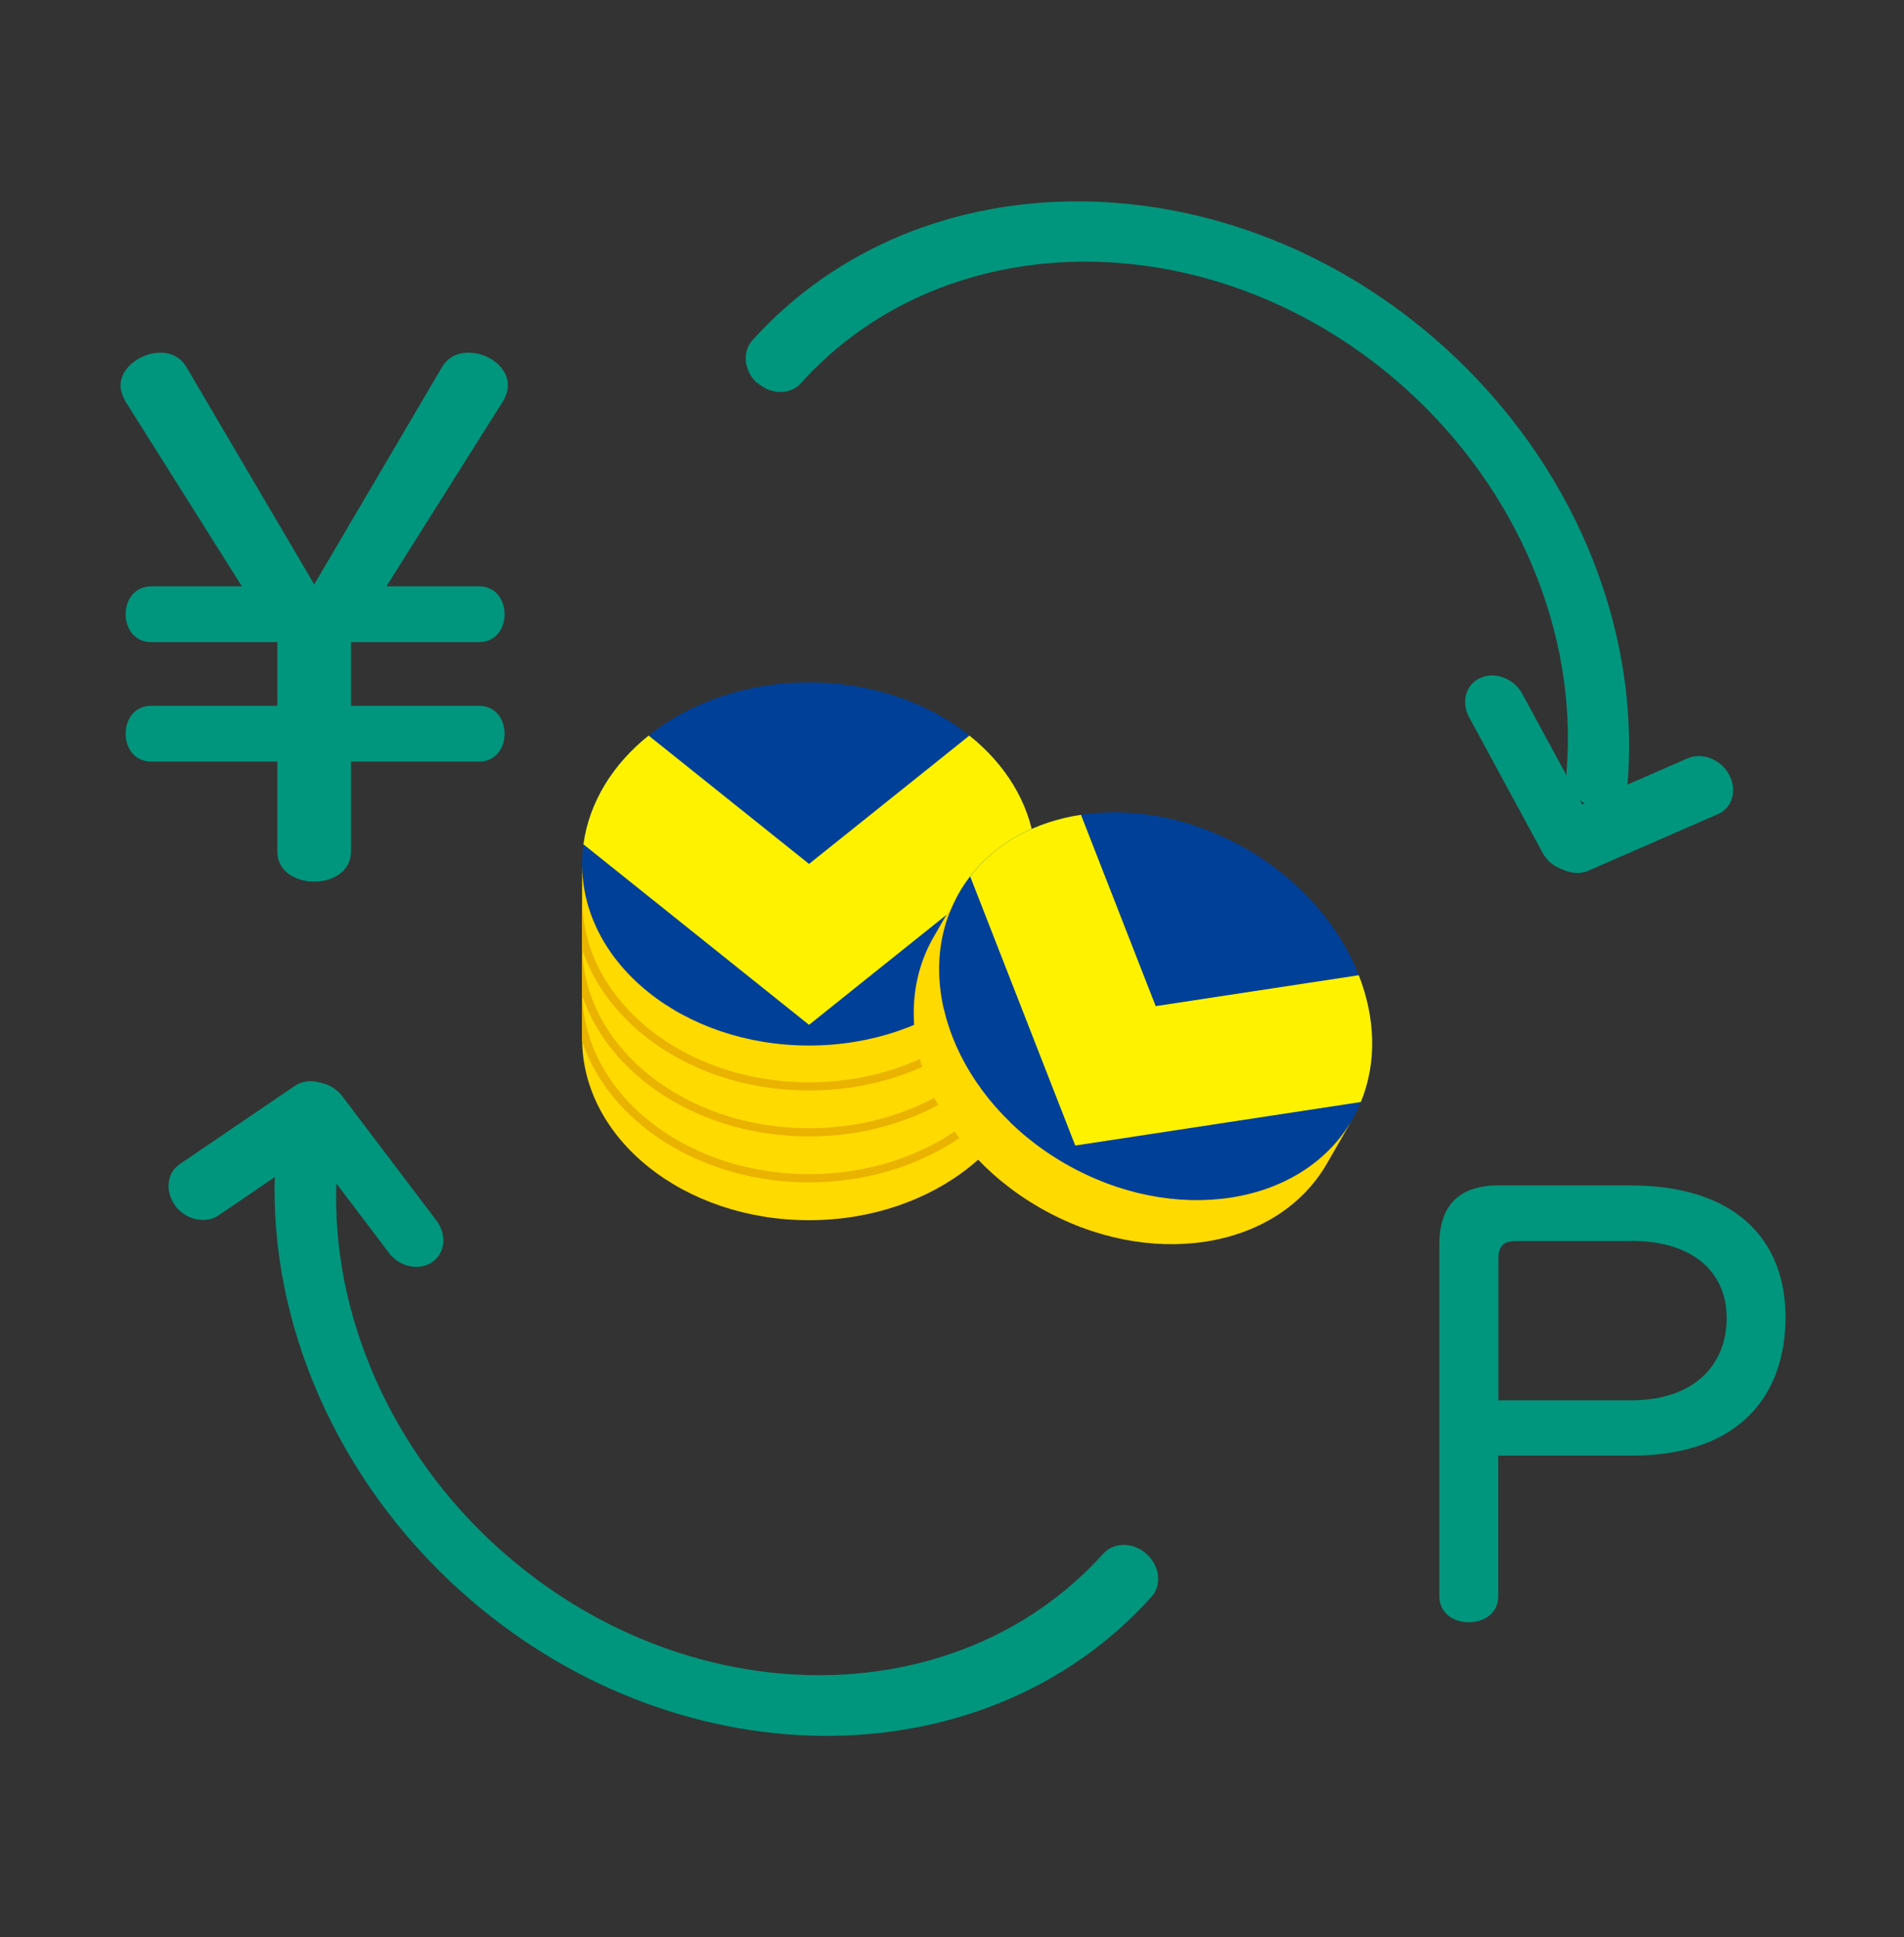
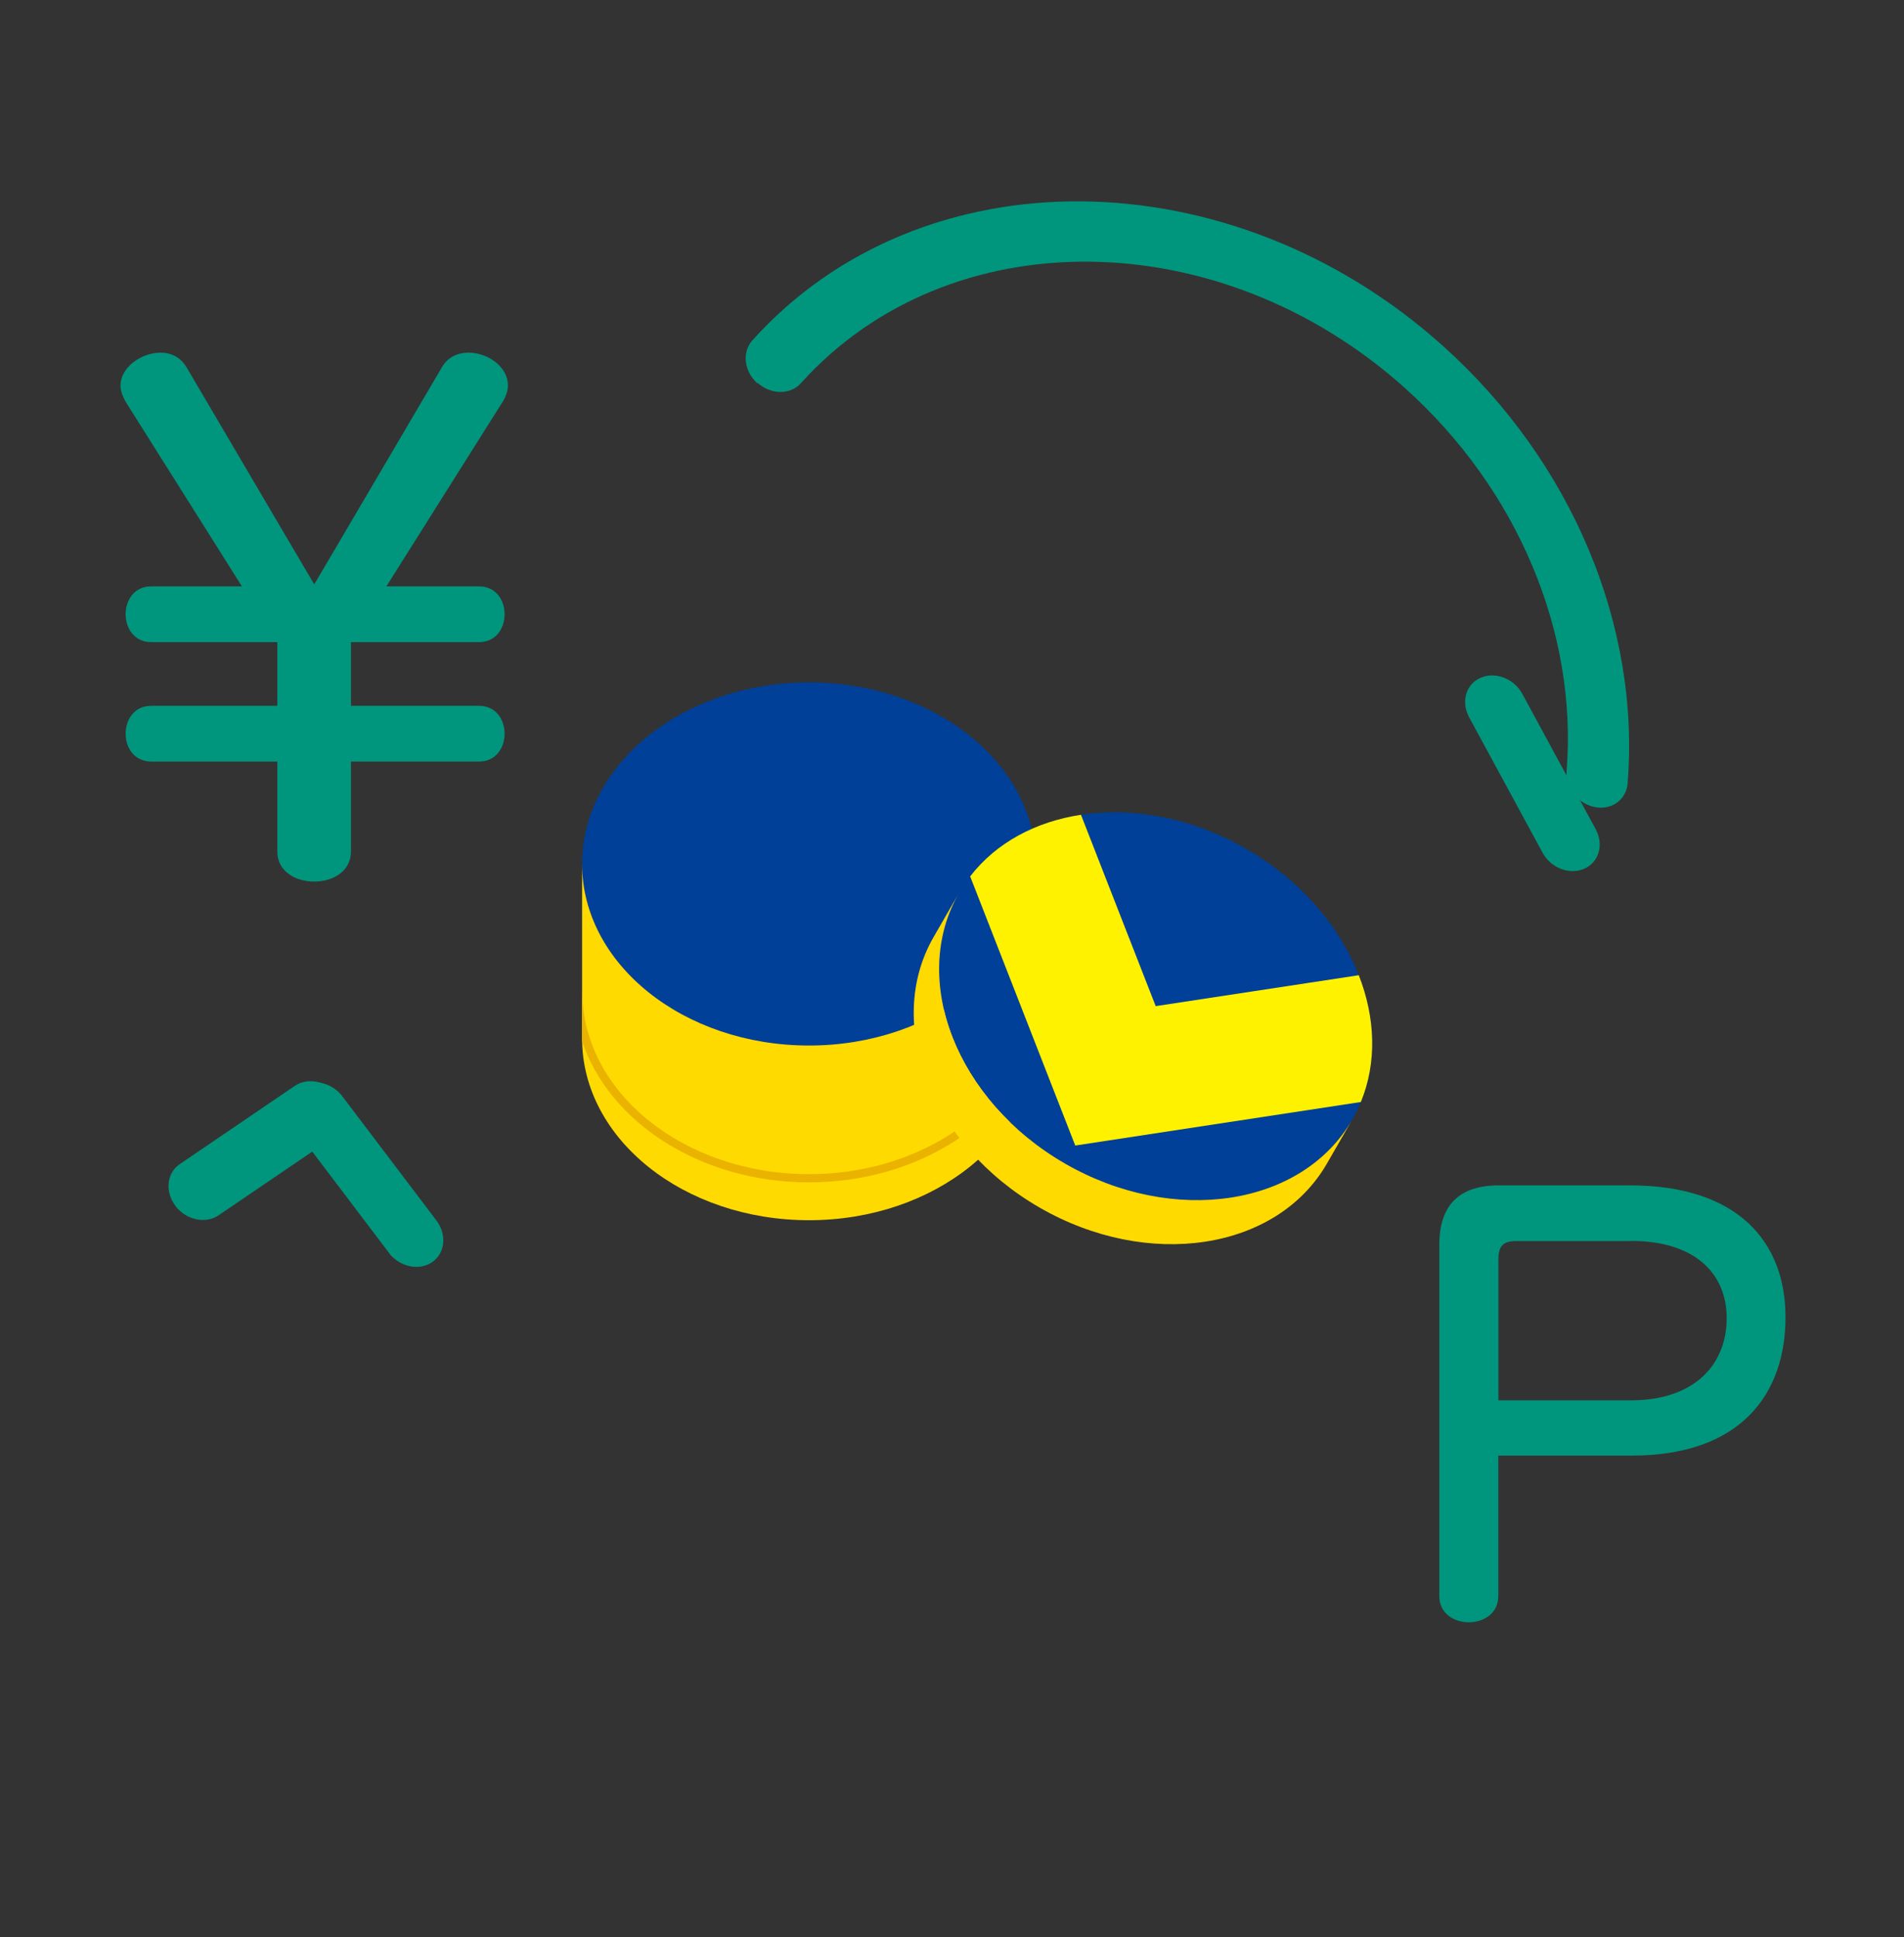
<svg xmlns="http://www.w3.org/2000/svg" width="231" height="235" viewBox="0 0 231 235" fill="none">
  <rect x="0" y="0" width="231" height="235" fill="#333333" stroke="none" />
  <g clip-path="url(#clip0_314_3263)">
    <path d="M98.153 126.841C113.357 126.841 125.683 116.978 125.683 104.811C125.683 92.644 113.357 82.781 98.153 82.781C82.949 82.781 70.623 92.644 70.623 104.811C70.623 116.978 82.949 126.841 98.153 126.841Z" fill="#004098" />
-     <path d="M78.693 89.231C74.373 92.681 71.483 97.291 70.783 102.421L98.153 124.321L125.523 102.421C124.833 97.291 121.943 92.691 117.613 89.231L98.153 104.801L78.693 89.231Z" fill="#FFF200" />
    <path d="M98.153 126.831C82.953 126.831 70.623 116.971 70.623 104.811V126.001C70.623 138.161 82.953 148.021 98.153 148.021C113.353 148.021 125.683 138.161 125.683 125.991V104.801C125.683 116.961 113.353 126.831 98.153 126.831Z" fill="#FFDA01" />
    <path d="M125.693 120.271H125.673C125.673 132.491 113.333 142.431 98.153 142.431C82.973 142.431 70.643 132.491 70.643 120.271H70.623V126.091C70.623 126.161 70.623 126.241 70.623 126.311C73.903 136.161 84.993 143.431 98.153 143.431C111.313 143.431 122.403 136.161 125.683 126.311C125.683 126.241 125.683 126.161 125.683 126.091V120.271H125.693Z" fill="#EAB300" />
-     <path d="M125.693 114.701H125.673C125.673 126.921 113.333 136.861 98.153 136.861C82.973 136.861 70.643 126.921 70.643 114.701H70.623V120.521C70.623 120.591 70.623 120.671 70.623 120.741C73.903 130.591 84.993 137.861 98.153 137.861C111.313 137.861 122.403 130.591 125.683 120.741C125.683 120.671 125.683 120.591 125.683 120.521V114.701H125.693Z" fill="#EAB300" />
-     <path d="M125.693 109.131H125.673C125.673 121.351 113.333 131.291 98.153 131.291C82.973 131.291 70.643 121.351 70.643 109.131H70.623V114.951C70.623 115.021 70.623 115.101 70.623 115.171C73.903 125.021 84.993 132.291 98.153 132.291C111.313 132.291 122.403 125.021 125.683 115.171C125.683 115.101 125.683 115.021 125.683 114.951V109.131H125.693Z" fill="#EAB300" />
    <path d="M164.048 135.83C170.131 125.293 164.389 110.589 151.221 102.986C138.054 95.384 122.448 97.763 116.365 108.3C110.281 118.837 116.024 133.541 129.191 141.143C142.359 148.746 157.965 146.367 164.048 135.83Z" fill="#004098" />
    <path d="M131.143 98.841C125.673 99.671 120.863 102.212 117.703 106.312L130.453 138.962L165.103 133.682C167.073 128.892 166.873 123.462 164.853 118.302L140.213 122.052L131.143 98.832V98.841Z" fill="#FFF200" />
    <path d="M164.054 135.831C157.974 146.361 142.364 148.741 129.194 141.141C116.024 133.541 110.284 118.831 116.364 108.301L113.284 113.641C107.204 124.171 112.944 138.881 126.114 146.481C139.284 154.081 154.884 151.711 160.974 141.171L164.054 135.831Z" fill="#FFDA01" />
  </g>
  <path d="M91.878 46.492C90.271 45.045 90.003 42.707 91.282 41.285C111.768 18.521 149.384 18.852 175.131 42.023C190.664 56.001 199.012 75.822 197.465 95.05C197.293 97.032 195.51 98.317 193.466 97.902C191.422 97.487 189.892 95.556 190.065 93.574C191.421 76.747 184.13 59.382 170.526 47.14C147.995 26.863 115.086 26.573 97.158 46.495C95.879 47.916 93.525 47.895 91.918 46.449L91.878 46.492Z" fill="#00967D" />
-   <path d="M188.596 104.798C188.225 104.464 187.938 104.087 187.685 103.622C186.673 101.761 187.289 99.585 189.088 98.829L204.722 92.002C206.496 91.224 208.793 92.104 209.785 93.986C210.797 95.846 210.181 98.023 208.382 98.778L192.748 105.606C191.398 106.211 189.734 105.821 188.596 104.798Z" fill="#00967D" />
  <path d="M188.04 104.576C187.669 104.242 187.381 103.865 187.128 103.4L178.241 87.012C177.23 85.151 177.845 82.975 179.645 82.219C181.419 81.441 183.716 82.321 184.708 84.203L193.595 100.591C194.606 102.452 193.991 104.628 192.192 105.384C190.841 105.989 189.177 105.6 188.04 104.576Z" fill="#00967D" />
-   <path d="M55.826 192.955C40.987 179.601 32.596 160.572 33.36 142.065C33.443 140.082 35.172 138.709 37.25 139.036C39.328 139.363 40.898 141.25 40.819 143.277C40.148 159.492 47.511 176.132 60.495 187.817C83.027 208.094 115.936 208.383 133.864 188.462C135.143 187.041 137.497 187.061 139.104 188.508C140.712 189.955 140.98 192.294 139.701 193.715C119.215 216.479 81.598 216.148 55.851 192.978L55.826 192.955Z" fill="#00967D" />
  <path d="M21.845 146.9C21.647 146.722 21.425 146.521 21.286 146.278C19.979 144.547 20.229 142.279 21.815 141.213L35.769 131.726C37.374 130.638 39.72 131.166 41.003 132.874C42.31 134.605 42.059 136.873 40.474 137.939L26.52 147.426C25.14 148.362 23.181 148.102 21.845 146.9Z" fill="#00967D" />
  <path d="M47.741 152.591C47.543 152.413 47.32 152.213 47.181 151.969L35.786 136.926C34.479 135.195 34.729 132.927 36.315 131.861C37.921 130.773 40.266 131.301 41.549 133.009L52.944 148.053C54.252 149.783 54.001 152.051 52.415 153.117C51.036 154.053 49.076 153.793 47.741 152.591Z" fill="#00967D" />
  <path d="M60.972 48.755L46.876 71.131H58.114C62.254 71.131 62.254 77.893 58.114 77.893H42.579V85.621H58.114C62.254 85.621 62.254 92.383 58.114 92.383H42.579V103.305C42.579 108.155 33.648 108.155 33.648 103.305V92.383H18.349C14.209 92.383 14.209 85.621 18.349 85.621H33.648V77.893H18.349C14.209 77.893 14.209 71.131 18.349 71.131H29.35L15.254 48.755C14.86 48.045 14.623 47.395 14.623 46.764C14.623 44.536 17.166 42.781 19.473 42.781C20.755 42.781 21.937 43.333 22.667 44.615L38.123 70.894L53.579 44.615C54.289 43.333 55.492 42.781 56.852 42.781C59.159 42.781 61.623 44.457 61.623 46.764C61.623 47.395 61.386 48.045 60.992 48.755H60.972Z" fill="#00967D" />
  <path d="M197.966 176.576H181.775V193.627C181.775 197.849 174.623 197.849 174.623 193.627V151.015C174.623 146.197 177.023 143.797 181.841 143.797H197.767C210.746 143.797 216.623 150.551 216.623 159.789C216.623 169.027 211.276 176.576 197.966 176.576ZM197.899 150.551H183.927C182.387 150.551 181.791 151.147 181.791 152.753V169.871H197.85C205.746 169.871 209.488 165.385 209.488 159.905C209.488 154.425 205.548 150.535 197.916 150.535L197.899 150.551Z" fill="#00967D" />
  <defs>
    <clipPath id="clip0_314_3263">
      <rect width="95.86" height="68.15" fill="white" transform="translate(70.623 82.781)" />
    </clipPath>
  </defs>
</svg>